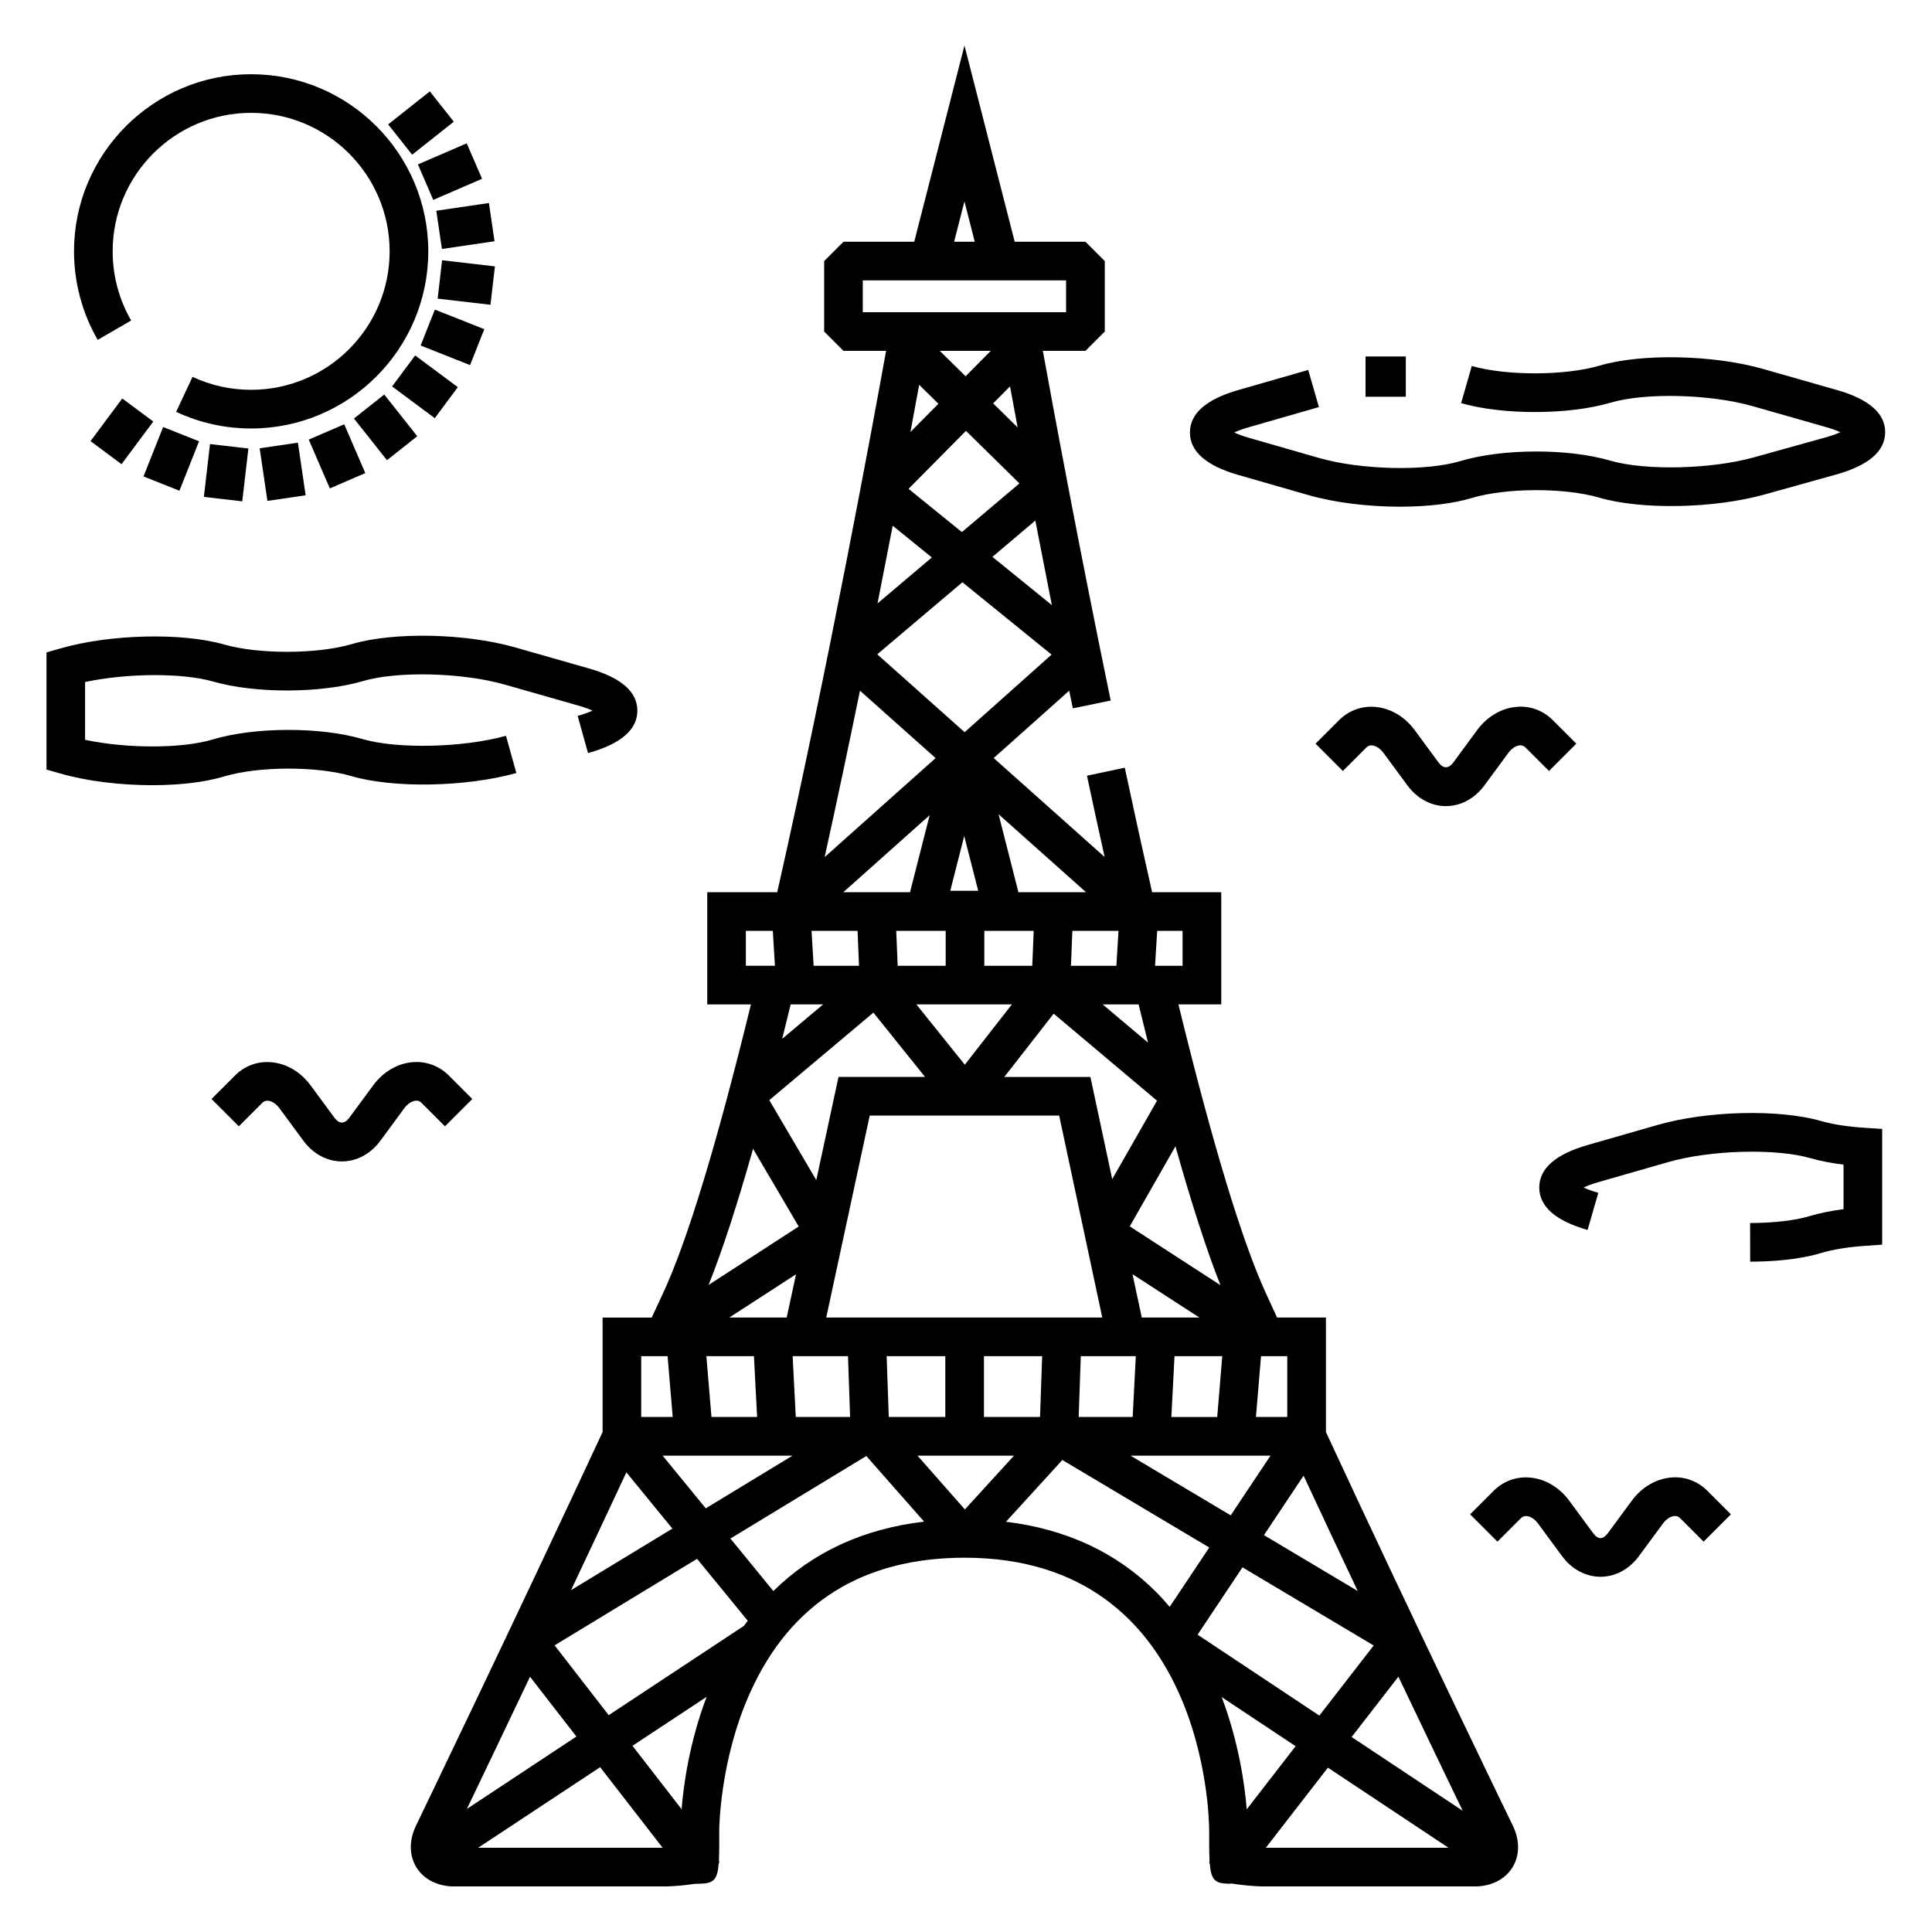
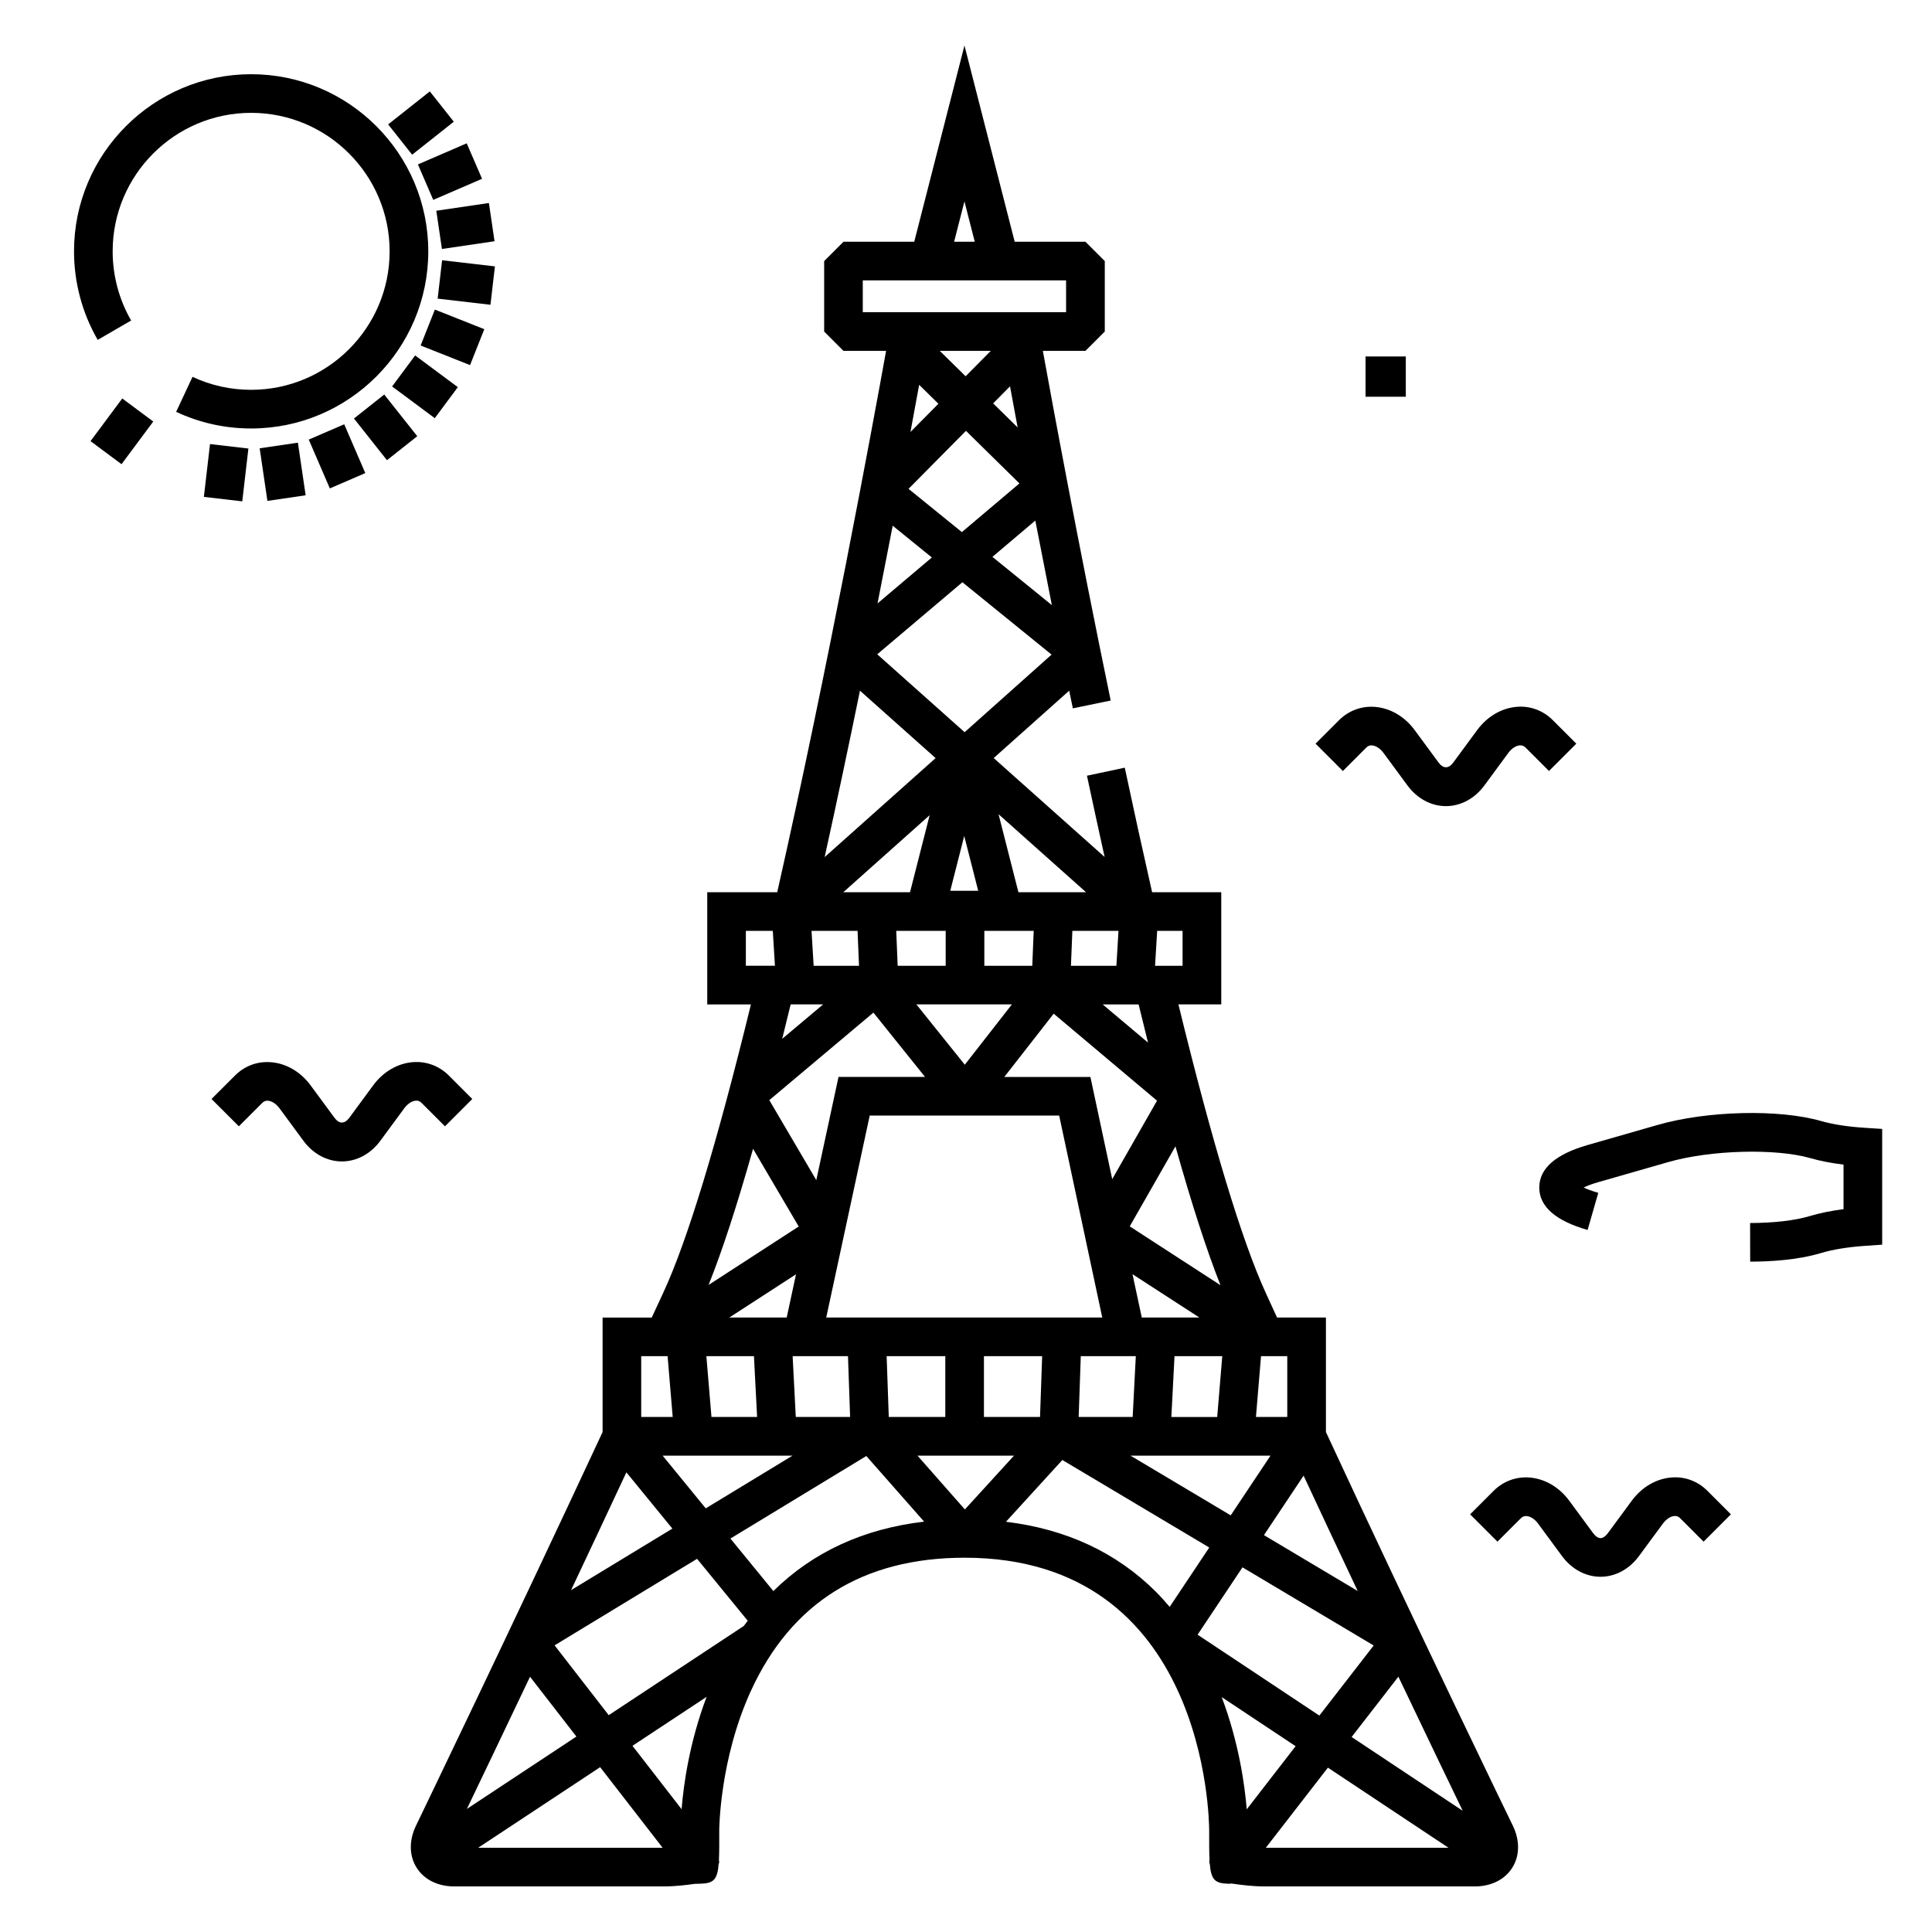
<svg xmlns="http://www.w3.org/2000/svg" width="1200pt" height="1200pt" version="1.1" viewBox="0 0 1200 1200">
  <path d="m823.56 889.48v-71.137h-30.359l-6.926-15.086c-14.914-32.52-33.191-92.867-54.336-179.4h26.605v-69.695h-42.949c-5.832-25.715-11.531-51.695-16.98-77.34l-23.484 4.992c3.562 16.738 7.234 33.613 10.969 50.473l-68.902-61.441 46.906-41.855c0.758 3.66 1.488 7.285 2.258 10.98l23.508-4.859c-20.207-97.703-36.191-184.39-42.133-217.18h26.461l12-12v-43.777l-12-12h-43.957l-31.199-121.89-31.188 121.89h-43.957l-12 12v43.777l12 12h26.473c-8.293 45.938-36.012 196.51-67.621 336.24h-43.465v69.695h27.133c-21.203 86.746-39.562 147.09-54.59 179.38l-7.019 15.109h-30.527v71.113c-55.789 119.88-115.29 243.2-115.88 244.44-4.43 9.191-4.309 18.719 0.348 26.125 4.656 7.402 13.176 11.664 23.375 11.664h129.83c8.051 0 15.191-0.984 19.453-1.586 0.023 0 0.059-0.012 0.086-0.012l3.527-0.098c8.039-0.203 10.598-2.293 11.387-12.637l0.289-0.023-0.145-2.398c0.215-4.57 0.203-10.477 0.18-18.133 0-0.434 0.191-43.883 19.559-86.34 25.129-55.043 69.828-82.945 132.86-82.945 149.95 0 151.87 162.39 151.88 169.3-0.012 7.598-0.012 13.477 0.215 18.035l-0.133 2.496 0.277 0.012c0.805 10.332 3.359 12.434 11.398 12.637 0.805 0.121 1.379-0.012 2.039-0.121 0.457 0.07 0.996 0.145 1.586 0.227 4.262 0.602 11.398 1.586 19.441 1.586h130.11c10.211 0 18.73-4.246 23.363-11.676 4.656-7.402 4.754-16.934 0.289-26.125-0.602-1.234-60.324-124.19-116.05-244.41zm19.73 98.711-58.223-34.691 24.613-36.938c11.348 24.348 22.711 48.566 33.609 71.629zm-330.1-169.85 27.012-125.44h117.67l26.762 125.44zm134.11 24-1.32 37.766h-34.836v-37.766zm-60.156 0v37.766h-35.113l-1.32-37.766zm-98.508-24h-35.641l41.426-26.855zm3.625 85.777-53.914 32.746-26.773-32.746zm34.438-61.777 1.32 37.766h-33.742l-1.957-37.766zm60.684-264.17v21.695h-29.82l-0.898-21.695zm-63.586-24 53.629-47.844-12.191 47.844zm104.7 69.684-29.242 37.465-30.07-37.465zm-38.27-70.582 8.676-34.031 8.676 34.031zm81.074 289.07h34.176l-1.957 37.766h-33.539zm32.125-50.914 41.531 26.914h-35.773zm85.715 112.69-24.719 37.094-62.258-37.094zm-5.891-61.777h16.297v37.766h-19.453zm-27.219 37.777h-28.477l1.957-37.766h29.664zm2.027-81.863-56.352-36.539 28.391-49.715c10.129 36.008 19.477 64.855 27.961 86.254zm-39.309-220.08h15.77v21.695h-17.09zm-0.098 105.48-27.828 48.73-13.547-63.469h-53.484l30.672-39.301zm-11.426-59.797c1.969 8.113 3.926 16.043 5.832 23.723l-28.164-23.723zm-12.504-45.684-1.309 21.695h-28.223l0.875-21.695zm-20.16-24h-42l-12.336-48.445zm-32.508 24-0.887 21.695h-29.773v-21.695zm11.281-202.33-36.926-29.965 26.652-22.547c3.168 16.43 6.613 34.02 10.273 52.512zm-53.352-108.24 33.203 32.664-35.746 30.227-33.121-26.867zm-34.477 0.707c2.074-11.102 3.887-20.953 5.41-29.293l11.953 11.762zm18.215-50.375h31.656l-15.613 15.781zm33.145 32.613 10.477-10.586c1.355 7.402 2.953 16.02 4.738 25.535zm-17.832-125.46 6.406 25.055h-12.816zm-63.145 68.844v-19.777h126.28v19.777zm18.59 132.6 24.312 19.727-33.742 28.535c3.344-16.918 6.5-33.082 9.43-48.262zm43.285 35.113 55.391 44.941-54.012 48.191-54.266-48.383zm-63.625 67.344 46.98 41.879-68.902 61.488c7.676-34.848 15.07-69.863 21.922-103.37zm-1.488 149.18 0.898 21.695h-28.176l-1.32-21.695zm-41.555 45.684h20.16l-25.414 21.371c1.723-6.934 3.477-14.074 5.254-21.371zm51.395 5.09 32.074 39.961h-53.746l-13.801 64.078-29.184-49.668zm-79.223-29.09v-21.695h16.738l1.32 21.695zm4.473 113.69 28.355 48.254-55.98 36.301c8.426-21.027 17.656-49.309 27.625-84.555zm0.555 128.8 1.957 37.766h-28.344l-3.168-37.766zm-70.043 0h16.402l3.168 37.766h-19.559v-37.766zm-9.195 72.156 28.57 34.945-62.93 38.219c11.141-23.566 22.781-48.336 34.359-73.164zm-59.844 126.95 28.801 37.152-68.027 44.953c8.762-18.266 22.68-47.309 39.227-82.105zm-32.219 106.23 75.77-50.062 38.797 50.062zm126.36-23.953-30.516-39.371 46.055-30.422c-10.68 28.203-14.34 54.613-15.539 69.793zm38.629-113.82-83.891 55.414-33.625-43.367 88.5-53.746 31.465 38.473c-0.805 1.066-1.68 2.137-2.449 3.227zm18.359-21.672-26.664-32.617 84.406-51.266 35.902 40.766c-37.473 4.394-68.938 18.758-93.645 43.117zm89.52-84.117h59.953l-30.516 33.422zm148.26 84.73c-24.59-24.613-55.969-39.133-93.301-43.656l35.027-38.363 91.246 54.359-24.59 36.875c-2.672-3.117-5.406-6.238-8.383-9.215zm25.727 26.484 27.887-41.832 81.48 48.539-33.742 43.535zm30.516 108.47c-1.223-15.133-4.894-41.508-15.539-69.707l45.91 30.492zm11.855 23.879 38.566-49.766 74.914 49.766zm53.305-68.797 29.039-37.465c16.957 35.578 31.176 65.113 39.949 83.293z" />
  <path d="m81.457 199.08c-7.512-12.996-11.484-27.852-11.484-42.973 0-47.438 38.578-86.016 86.016-86.016s86.016 38.578 86.016 86.016-38.578 86.016-86.016 86.016c-12.719 0-24.973-2.711-36.406-8.062l-10.176 21.742c14.652 6.852 30.324 10.332 46.586 10.332 60.66 0 110.02-49.355 110.02-110.02 0-60.66-49.355-110.02-110.02-110.02-60.664 0.004-110.02 49.359-110.02 110.02 0 19.32 5.09 38.328 14.711 54.984z" />
  <path d="m189.84 307.63-23.746 3.492-4.805-32.676 23.746-3.492z" />
  <path d="m154.28 278.59-3.809 32.805-23.84-2.766 3.809-32.805z" />
-   <path d="m101.32 265.24 22.316 8.859-12.188 30.691-22.316-8.859z" />
  <path d="m75.484 288.32-19.258-14.324 19.707-26.5 19.258 14.324z" />
  <path d="m266.97 56.773 14.895 18.82-25.883 20.488-14.895-18.82z" />
  <path d="m299.41 111.05-30.312 13.105-9.523-22.031 30.312-13.105z" />
  <path d="m307.16 149.84-32.676 4.805-3.492-23.746 32.676-4.805z" />
  <path d="m274.6 161.65 32.805 3.809-2.766 23.84-32.805-3.809z" />
  <path d="m270.11 192.29 30.695 12.176-8.848 22.309-30.695-12.176z" />
  <path d="m257.86 220.77 26.504 19.703-14.32 19.262-26.504-19.703z" />
  <path d="m238.66 245.05 20.504 25.887-18.812 14.902-20.504-25.887z" />
  <path d="m204.87 303.36-13.098-30.316 22.031-9.52 13.098 30.316z" />
  <path d="m1038.2 917.69c-9.457 0.719-18.434 5.965-24.648 14.398l-14.879 20.184c-1.441 1.957-3.109 3.086-4.559 3.086-1.465 0-3.144-1.117-4.586-3.086l-14.867-20.172c-6.215-8.426-15.203-13.68-24.66-14.375-8.328-0.672-16.309 2.293-22.297 8.27l-14.578 14.578 16.969 16.969 14.578-14.566c1.008-1.02 2.195-1.414 3.527-1.32 2.438 0.18 5.113 1.934 7.152 4.703l14.867 20.172c6.012 8.16 14.723 12.828 23.891 12.828h0.012c9.168 0 17.867-4.691 23.867-12.852l14.879-20.184c2.027-2.746 4.691-4.512 7.129-4.703 1.355-0.109 2.519 0.312 3.539 1.332l14.594 14.594 16.969-16.969-14.594-14.594c-5.996-6-14-9-22.305-8.293z" />
  <path d="m261.78 684.98 14.594 14.594 16.969-16.969-14.578-14.594c-5.988-5.977-13.992-8.941-22.309-8.293-9.457 0.719-18.445 5.965-24.66 14.398l-14.855 20.184c-2.891 3.91-6.266 3.898-9.156 0.012l-14.867-20.184c-6.227-8.438-15.215-13.68-24.66-14.375-8.438-0.66-16.32 2.305-22.285 8.27l-14.594 14.578 16.98 16.969 14.566-14.566c1.008-1.02 2.207-1.441 3.527-1.32 2.449 0.191 5.113 1.934 7.141 4.691l14.867 20.184c6.012 8.16 14.723 12.828 23.891 12.828h0.012c9.168 0 17.879-4.691 23.891-12.852l14.855-20.184c2.027-2.746 4.703-4.512 7.129-4.703 1.406-0.121 2.523 0.312 3.543 1.332z" />
  <path d="m917.52 453.43-14.855 20.184c-2.879 3.926-6.254 3.926-9.156 0l-14.855-20.172c-6.227-8.438-15.227-13.68-24.684-14.387-8.352-0.625-16.32 2.316-22.297 8.293l-14.555 14.555 16.969 16.98 14.566-14.578c1.008-0.996 2.184-1.488 3.527-1.32 2.449 0.18 5.125 1.945 7.164 4.703l14.855 20.172c6.023 8.16 14.734 12.84 23.891 12.84h0.012c9.168 0 17.867-4.691 23.891-12.863l14.855-20.184c2.027-2.746 4.691-4.512 7.129-4.703 1.332-0.047 2.519 0.312 3.539 1.332l14.594 14.594 16.969-16.969-14.594-14.594c-6-6-14.016-9-22.309-8.293-9.453 0.73-18.43 5.973-24.656 14.41z" />
-   <path d="m769.12 295 43.465 12.492c16.703 4.789 37.379 7.223 56.953 7.223 16.668 0 32.531-1.766 44.461-5.363 21.445-6.457 57.77-6.562 79.367-0.238 26.102 7.621 71.074 6.805 102.38-1.922l44.508-12.395c20.305-5.652 30.625-14.496 30.66-26.305 0.047-11.723-10.02-20.531-29.902-26.219l-45.852-13.094c-30.938-8.832-75.539-9.758-101.52-2.113-21.457 6.336-57.875 6.457-79.5 0.254l-6.613 23.074c26.102 7.5 66.938 7.356 92.891-0.301 21.504-6.336 61.848-5.328 88.152 2.172l45.852 13.094c3.84 1.094 6.637 2.16 8.629 3.086-2.102 0.973-5.074 2.09-9.227 3.254l-44.52 12.395c-26.664 7.414-67.523 8.328-89.207 2.004-26.184-7.668-67.055-7.535-93.023 0.289-21.445 6.457-61.68 5.555-87.875-1.957l-43.453-12.48c-4.141-1.188-7.055-2.34-9.098-3.312 2.039-0.973 4.957-2.125 9.098-3.312l43.453-12.48-6.637-23.062-43.453 12.48c-19.922 5.723-30.023 14.594-30.023 26.375-0.008 11.781 10.109 20.641 30.031 26.363z" />
-   <path d="m218.33 482.07c26.113 7.644 71.09 6.793 102.38-1.922l-6.434-23.125c-26.676 7.414-67.523 8.328-89.207 2.004-26.184-7.68-67.043-7.535-93.035 0.289-19.164 5.785-53.398 5.664-79.188 0.191v-35.891c25.824-5.531 60.254-5.832 79.633-0.277 26.113 7.5 66.91 7.356 92.902-0.301 21.48-6.348 61.848-5.328 88.152 2.172l45.852 13.094c3.84 1.094 6.625 2.16 8.629 3.086-2.102 0.973-5.062 2.09-9.215 3.254l6.434 23.125c20.293-5.652 30.613-14.496 30.648-26.305 0.035-11.723-10.02-20.531-29.902-26.219l-45.852-13.094c-30.949-8.844-75.539-9.77-101.52-2.113-21.504 6.336-57.91 6.445-79.5 0.254-26.102-7.477-70.715-6.422-101.55 2.449l-8.688 2.496v72.742l8.699 2.496c16.703 4.789 37.379 7.223 56.953 7.223 16.668 0 32.52-1.766 44.461-5.363 21.398-6.481 57.734-6.602 79.348-0.266z" />
  <path d="m1131.1 696.29c-26.102-7.5-70.715-6.434-101.55 2.438l-43.465 12.469c-19.922 5.734-30.023 14.605-30.023 26.387 0 11.785 10.105 20.664 30.023 26.375l6.637-23.062c-4.152-1.199-7.066-2.34-9.109-3.312 2.039-0.984 4.957-2.137 9.098-3.324l43.465-12.469c26.242-7.535 66.672-8.652 88.32-2.438 6 1.727 12.973 3.086 20.555 4.019v27.66c-7.766 1.008-14.902 2.461-21.012 4.297-9.156 2.746-22.285 4.285-37.02 4.309l0.047 24c12.012-0.023 29.387-0.961 43.895-5.328 7.246-2.184 16.559-3.719 26.93-4.453l11.16-0.77v-71.891l-11.23-0.73c-10.242-0.66-19.48-2.102-26.715-4.176z" />
  <path d="m848.16 221.41h25.008v25.008h-25.008z" />
</svg>